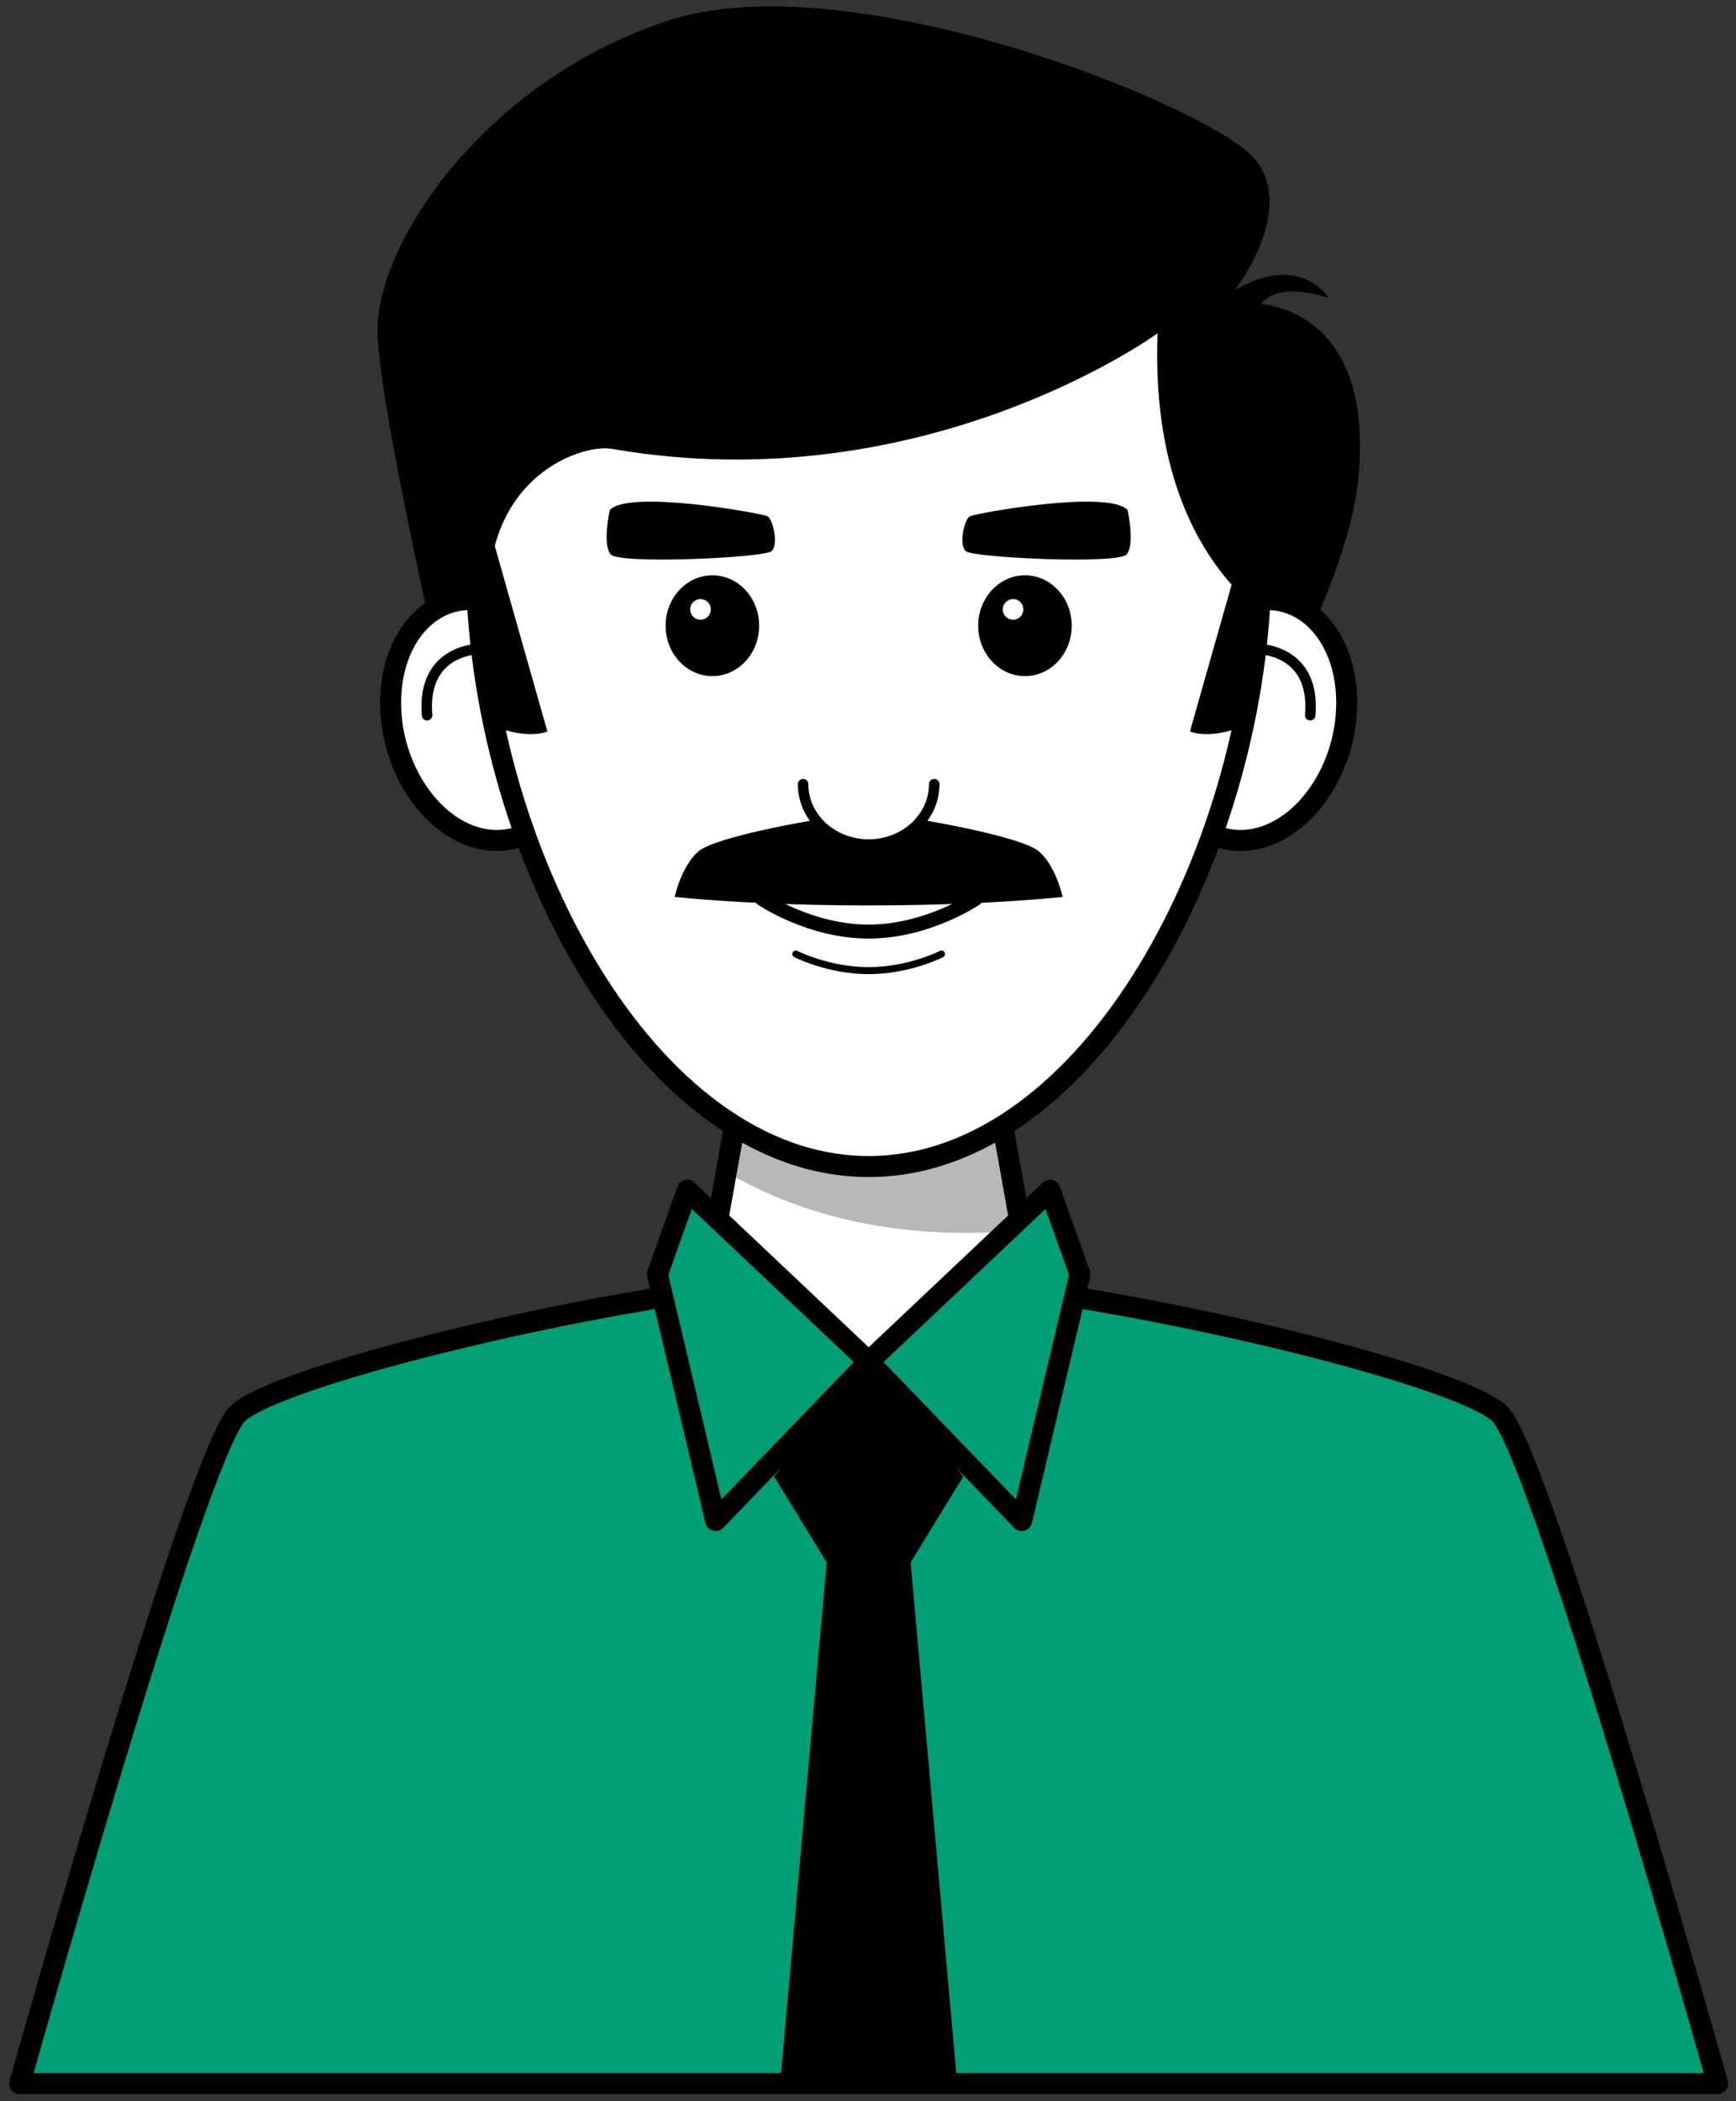
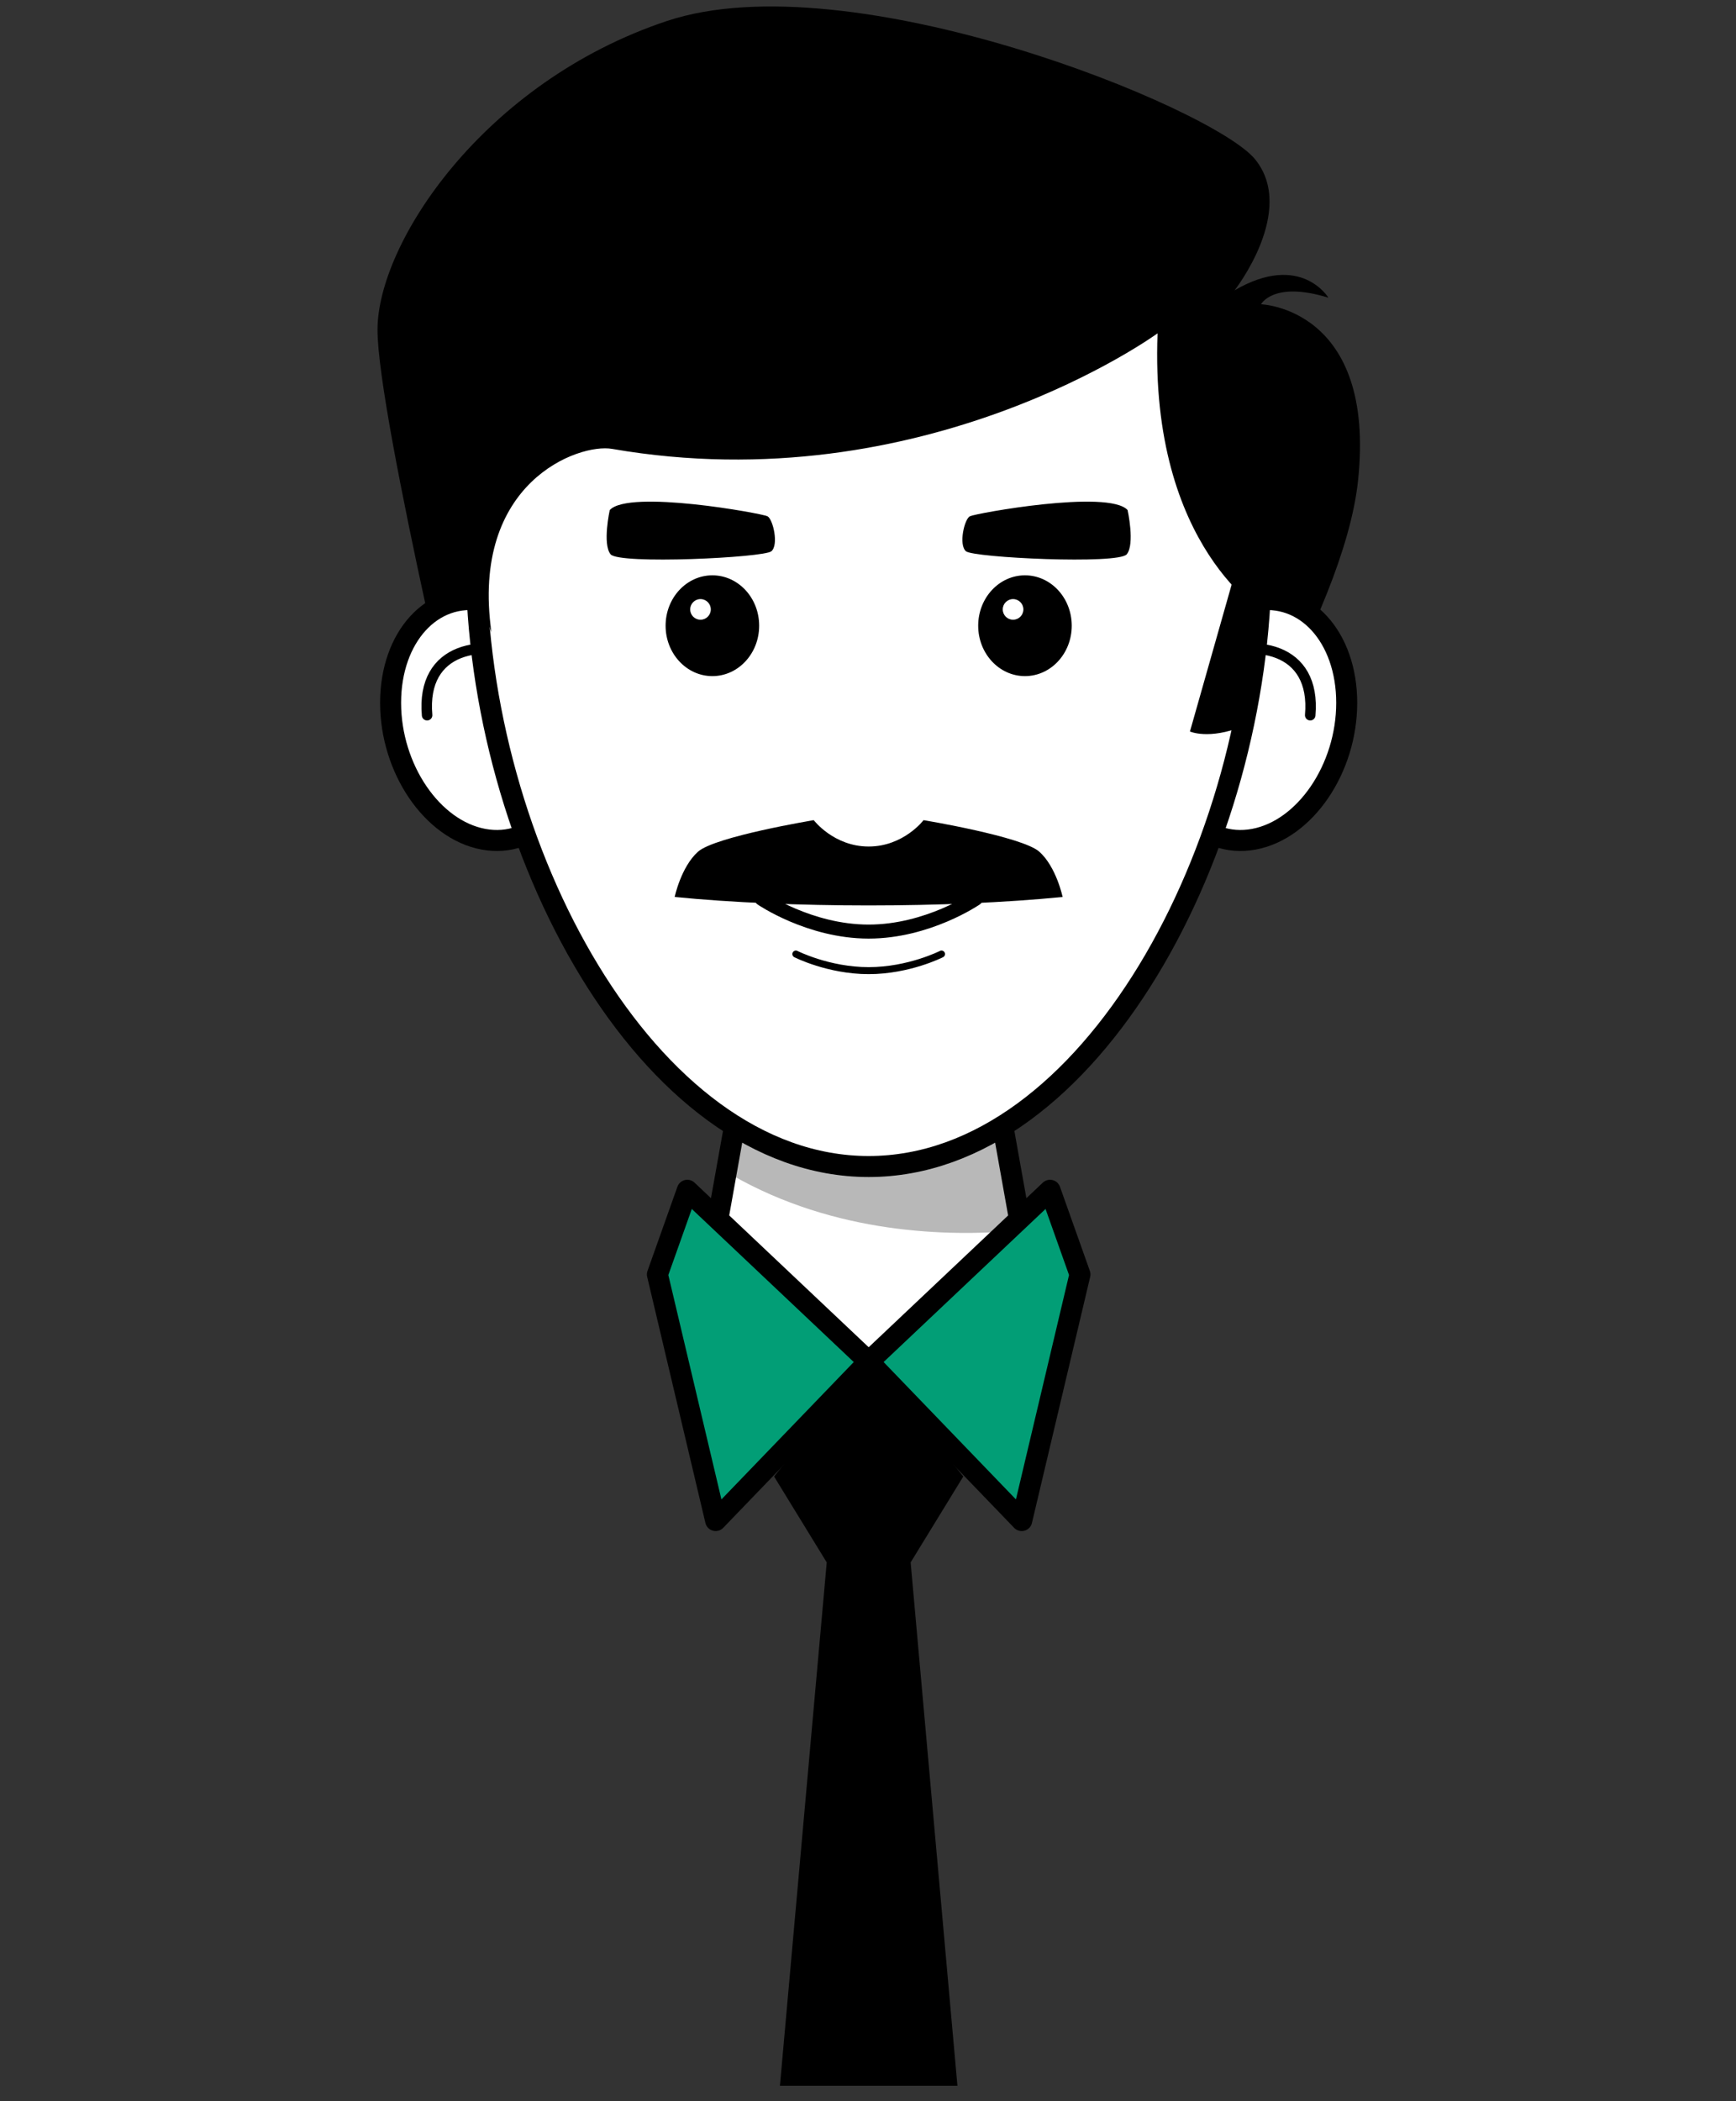
<svg xmlns="http://www.w3.org/2000/svg" width="124" height="150" viewBox="0 0 124 150" fill="none">
  <rect x="0" y="0" width="124" height="150" fill="#333333" stroke="none" />
  <path d="M85.749 59.137C85.749 59.137 95.966 44.025 97 34.338C98.319 21.986 90.073 21.722 90.073 21.722C90.073 21.722 90.948 20.034 94.886 21.253C94.886 21.253 92.917 17.971 88.184 20.726C88.184 20.726 92.637 15.049 89.652 11.375C86.667 7.701 60.72 -2.862 47.631 1.501C34.542 5.864 26.965 17.345 26.965 23.545C26.965 29.745 33.939 58.677 33.939 58.677L85.749 59.137Z" fill="black" />
-   <path d="M107.153 100.962C104.166 97.889 75.49 91.127 62.048 91.127C48.606 91.127 19.93 97.888 16.943 100.962C13.956 104.035 1.41 148.747 1.41 148.747H62.048H122.686C122.686 148.747 110.14 104.035 107.153 100.962Z" fill="#029E76" stroke="black" stroke-width="1.5" stroke-miterlimit="10" stroke-linecap="round" stroke-linejoin="round" />
  <path d="M73.74 92.193L62.048 96.996L50.355 92.193L53.91 72.319H70.188L73.74 92.193Z" fill="white" stroke="black" stroke-width="1.5" stroke-miterlimit="10" stroke-linecap="round" stroke-linejoin="round" />
  <path opacity="0.28" d="M52.25 83.874C59.664 88.13 67.796 88.279 72.561 87.865L70.301 75.229H53.795L52.25 83.874Z" fill="black" />
  <path d="M96.194 50.17C96.196 54.871 93.226 59.233 89.561 59.913C85.896 60.593 82.923 57.334 82.922 52.633C82.92 47.932 85.89 43.57 89.555 42.89C93.22 42.21 96.192 45.469 96.194 50.17Z" fill="white" stroke="black" stroke-width="1.5" stroke-miterlimit="10" stroke-linecap="round" stroke-linejoin="round" />
  <path d="M85.887 47.06C89.61 45.452 94.012 46.198 93.587 51.059" stroke="black" stroke-width="0.75" stroke-miterlimit="10" stroke-linecap="round" stroke-linejoin="round" />
  <path d="M27.9 50.17C27.898 54.871 30.868 59.233 34.533 59.913C38.198 60.593 41.171 57.334 41.172 52.633C41.174 47.932 38.204 43.57 34.539 42.89C30.874 42.21 27.902 45.469 27.9 50.17Z" fill="white" stroke="black" stroke-width="1.5" stroke-miterlimit="10" stroke-linecap="round" stroke-linejoin="round" />
  <path d="M38.207 47.06C34.484 45.452 30.082 46.198 30.507 51.059" stroke="black" stroke-width="0.75" stroke-miterlimit="10" stroke-linecap="round" stroke-linejoin="round" />
  <path d="M90.073 40.087C90.073 60.398 77.877 83.278 62.047 83.278C46.218 83.278 34.022 60.398 34.022 40.087C34.022 19.776 46.569 9.725 62.047 9.725C77.526 9.726 90.073 19.776 90.073 40.087Z" fill="white" stroke="black" stroke-width="1.5" stroke-miterlimit="10" stroke-linecap="round" stroke-linejoin="round" />
  <path d="M54.226 44.67C54.226 46.657 52.73 48.268 50.884 48.268C49.039 48.268 47.543 46.657 47.543 44.67C47.543 42.683 49.039 41.072 50.884 41.072C52.73 41.072 54.226 42.683 54.226 44.67Z" fill="black" />
  <path d="M50.772 43.506C50.772 43.913 50.442 44.243 50.035 44.243C49.628 44.243 49.299 43.913 49.299 43.506C49.299 43.099 49.629 42.769 50.035 42.769C50.441 42.769 50.772 43.1 50.772 43.506Z" fill="white" />
  <path d="M76.553 44.67C76.553 46.657 75.057 48.268 73.212 48.268C71.367 48.268 69.871 46.657 69.871 44.67C69.871 42.683 71.367 41.072 73.212 41.072C75.057 41.072 76.553 42.683 76.553 44.67Z" fill="black" />
  <path d="M72.362 44.243C72.769 44.243 73.099 43.913 73.099 43.506C73.099 43.099 72.769 42.769 72.362 42.769C71.955 42.769 71.625 43.099 71.625 43.506C71.625 43.913 71.955 44.243 72.362 44.243Z" fill="white" />
  <path d="M54.82 36.857C54.425 36.65 44.92 34.921 43.554 36.413C43.554 36.413 43.017 38.834 43.613 39.571C44.21 40.308 54.566 39.815 55.1 39.354C55.636 38.892 55.215 37.064 54.82 36.857Z" fill="black" />
  <path d="M69.276 36.857C69.671 36.65 79.176 34.921 80.542 36.413C80.542 36.413 81.08 38.834 80.483 39.571C79.886 40.308 69.53 39.815 68.996 39.354C68.46 38.892 68.881 37.064 69.276 36.857Z" fill="black" />
-   <path d="M66.729 55.983C66.729 58.363 64.632 60.293 62.046 60.293C59.46 60.293 57.363 58.363 57.363 55.983" stroke="black" stroke-width="0.75" stroke-miterlimit="10" stroke-linecap="round" stroke-linejoin="round" />
  <path d="M69.698 64.159C69.698 64.159 66.273 66.506 62.047 66.506C57.822 66.506 54.397 64.159 54.397 64.159" stroke="black" stroke-miterlimit="10" stroke-linecap="round" stroke-linejoin="round" />
  <path d="M67.25 68.11C67.25 68.11 64.921 69.294 62.048 69.294C59.175 69.294 56.846 68.11 56.846 68.11" stroke="black" stroke-width="0.5" stroke-miterlimit="10" stroke-linecap="round" stroke-linejoin="round" />
  <path d="M74.24 60.806C73.028 59.719 65.969 58.551 65.969 58.551C65.969 58.551 64.541 60.433 62.047 60.433C59.553 60.433 58.125 58.551 58.125 58.551C58.125 58.551 51.066 59.719 49.854 60.806C48.642 61.893 48.191 64.035 48.191 64.035C56.366 64.842 67.727 64.842 75.902 64.035C75.902 64.035 75.453 61.893 74.24 60.806Z" fill="black" />
-   <path d="M34.364 35.523C34.364 35.523 37.881 47.955 39.1 52.221C39.1 52.221 37.761 52.83 35.323 51.855C35.323 51.855 33.166 42.227 34.364 35.523Z" fill="black" />
  <path d="M89.732 35.523C89.732 35.523 86.215 47.955 84.996 52.221C84.996 52.221 86.335 52.83 88.774 51.855C88.774 51.855 90.93 42.227 89.732 35.523Z" fill="black" />
  <path d="M82.683 23.797C82.683 23.797 66.047 35.918 43.716 32.045C41.341 31.633 33.584 34.415 35.104 45.144C35.104 45.144 29.7 29.558 34.345 21.012C38.989 12.466 57.719 4.829 61.628 6.283C65.537 7.738 83.779 11.556 84.593 14.466C85.407 17.375 87.362 25.105 87.362 25.105L92.575 36.468L90.457 43.888C90.457 43.888 82.094 39.189 82.683 23.797Z" fill="black" />
  <path d="M62.049 97.211L51.117 108.553L46.957 90.981L49.093 84.973L62.049 97.211Z" fill="#029E76" stroke="black" stroke-width="1.5" stroke-miterlimit="10" stroke-linecap="round" stroke-linejoin="round" />
  <path d="M62.049 97.211L72.98 108.553L77.14 90.981L75.004 84.973L62.049 97.211Z" fill="#029E76" stroke="black" stroke-width="1.5" stroke-miterlimit="10" stroke-linecap="round" stroke-linejoin="round" />
  <path d="M68.806 105.407L62.048 96.996L55.291 105.407L59.052 111.54L55.709 148.903H62.048H68.388L65.046 111.54L68.806 105.407Z" fill="black" />
</svg>